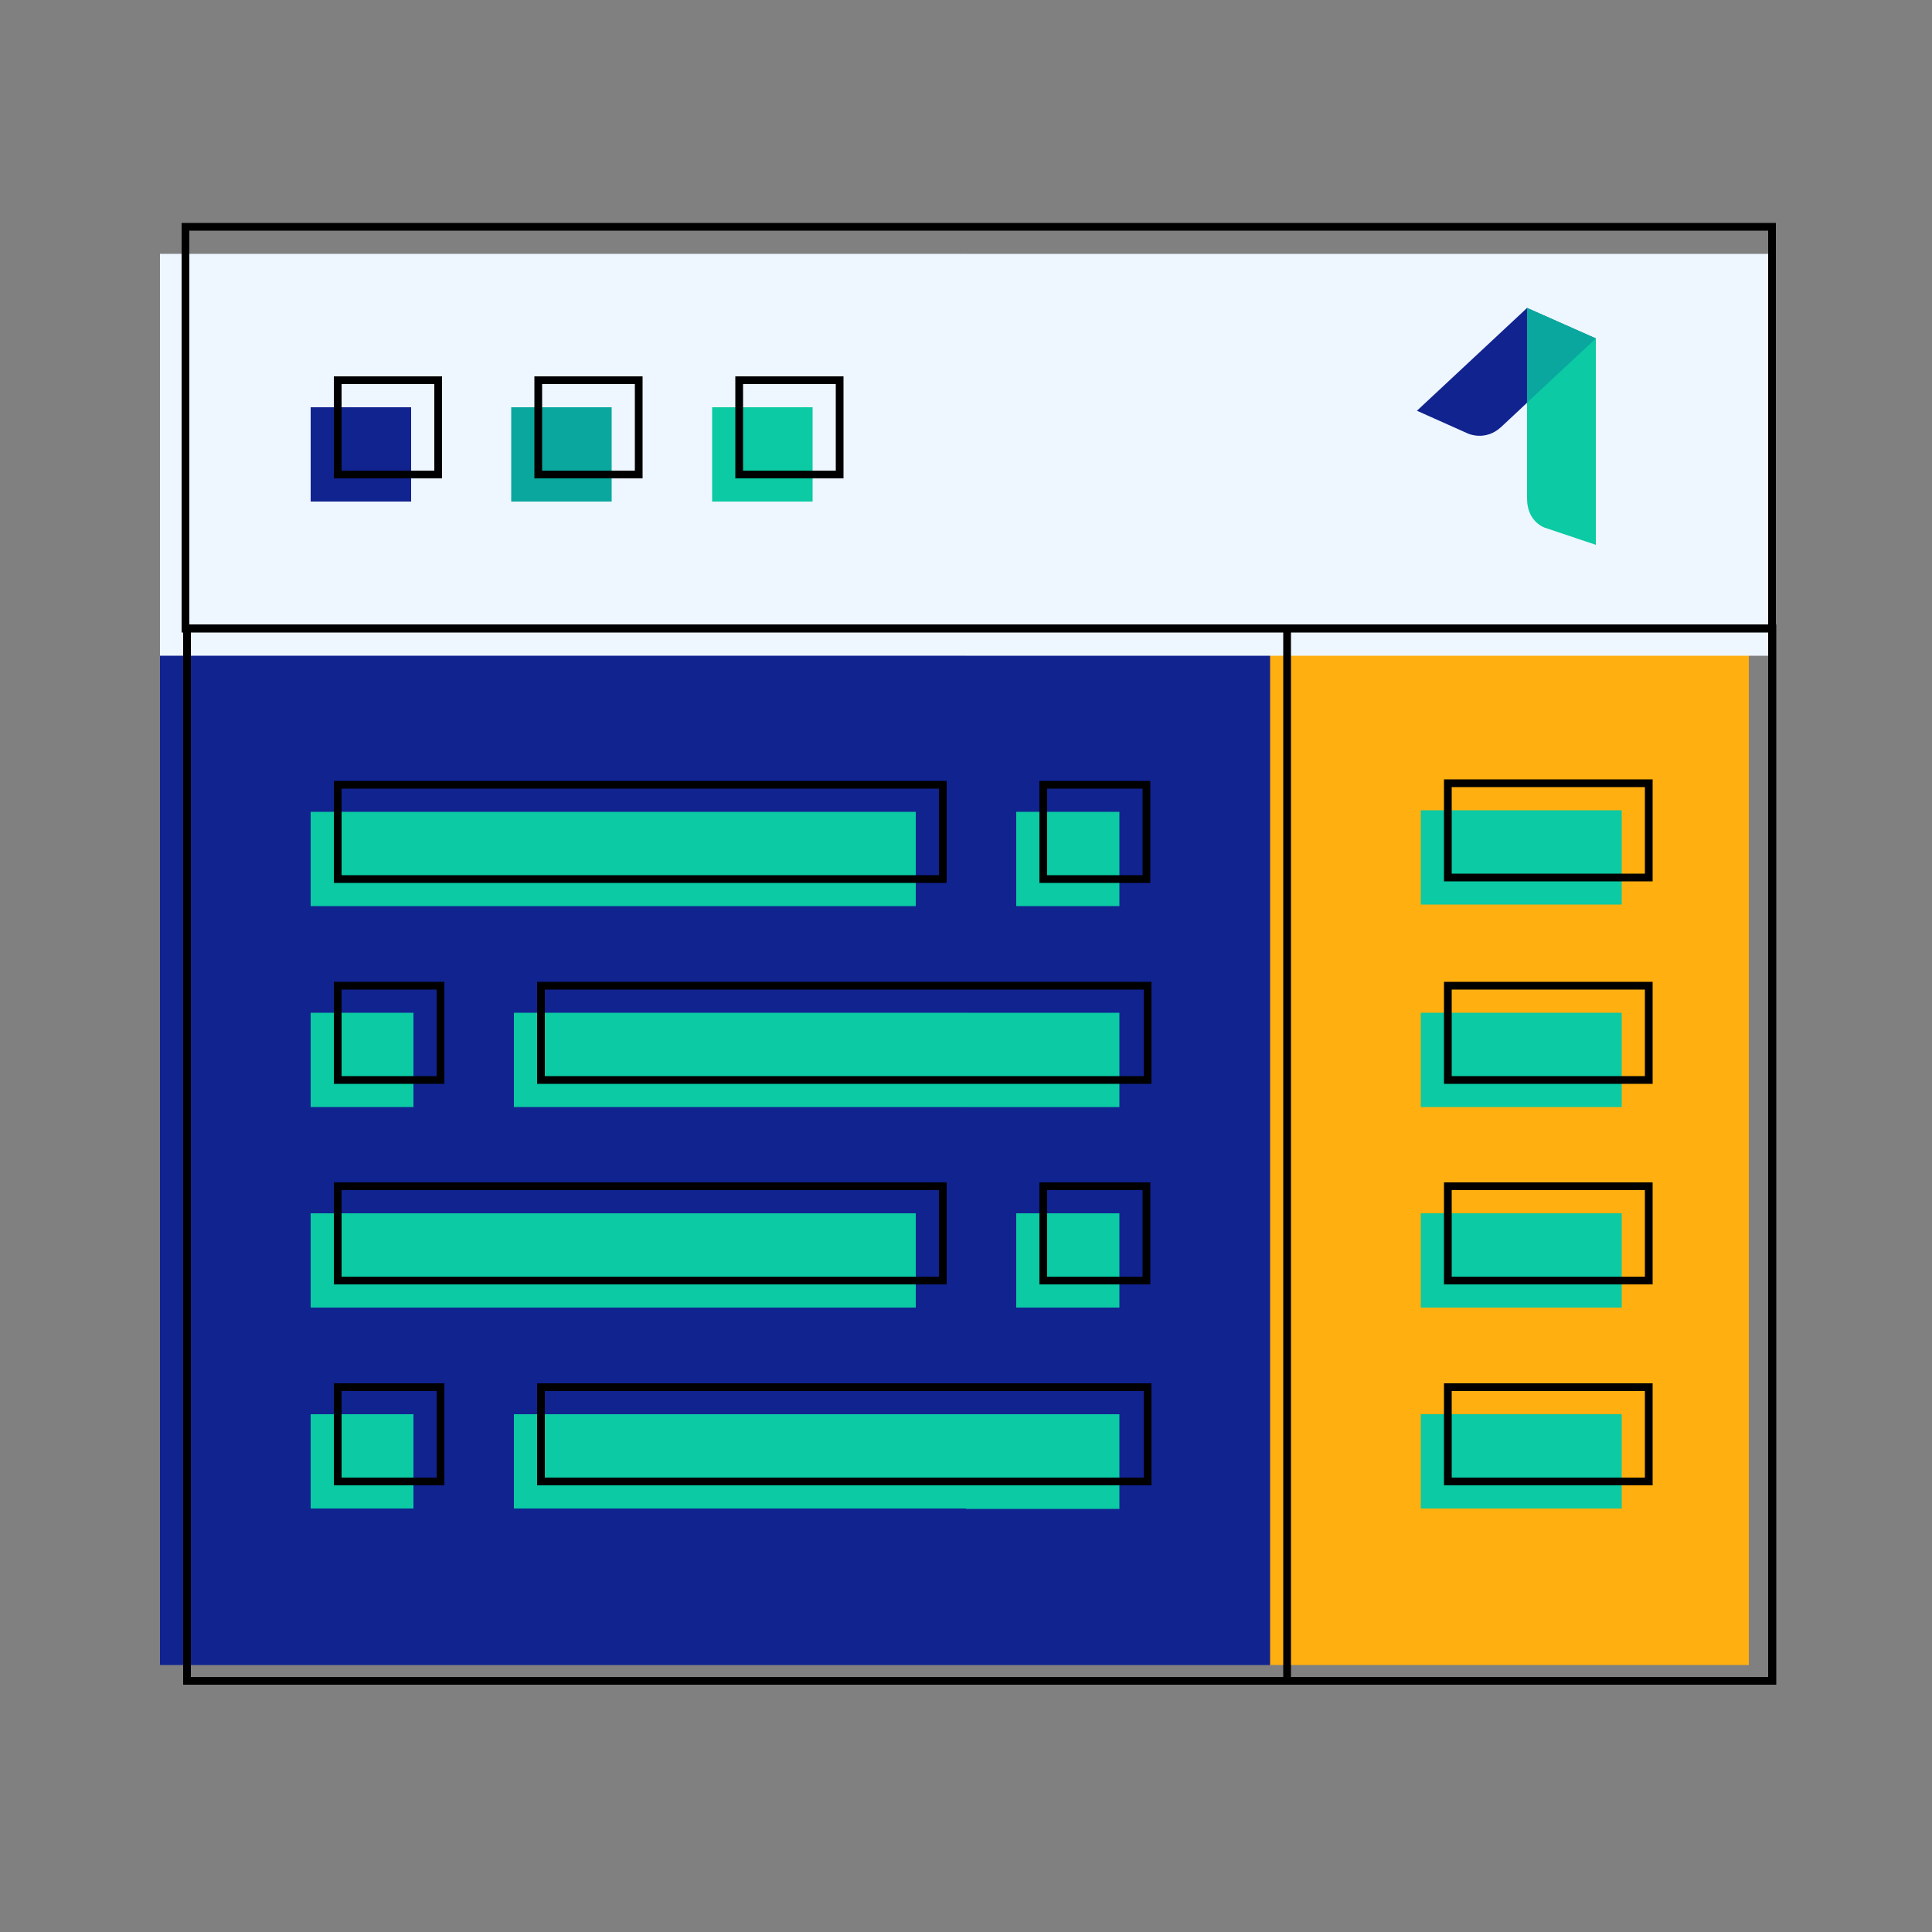
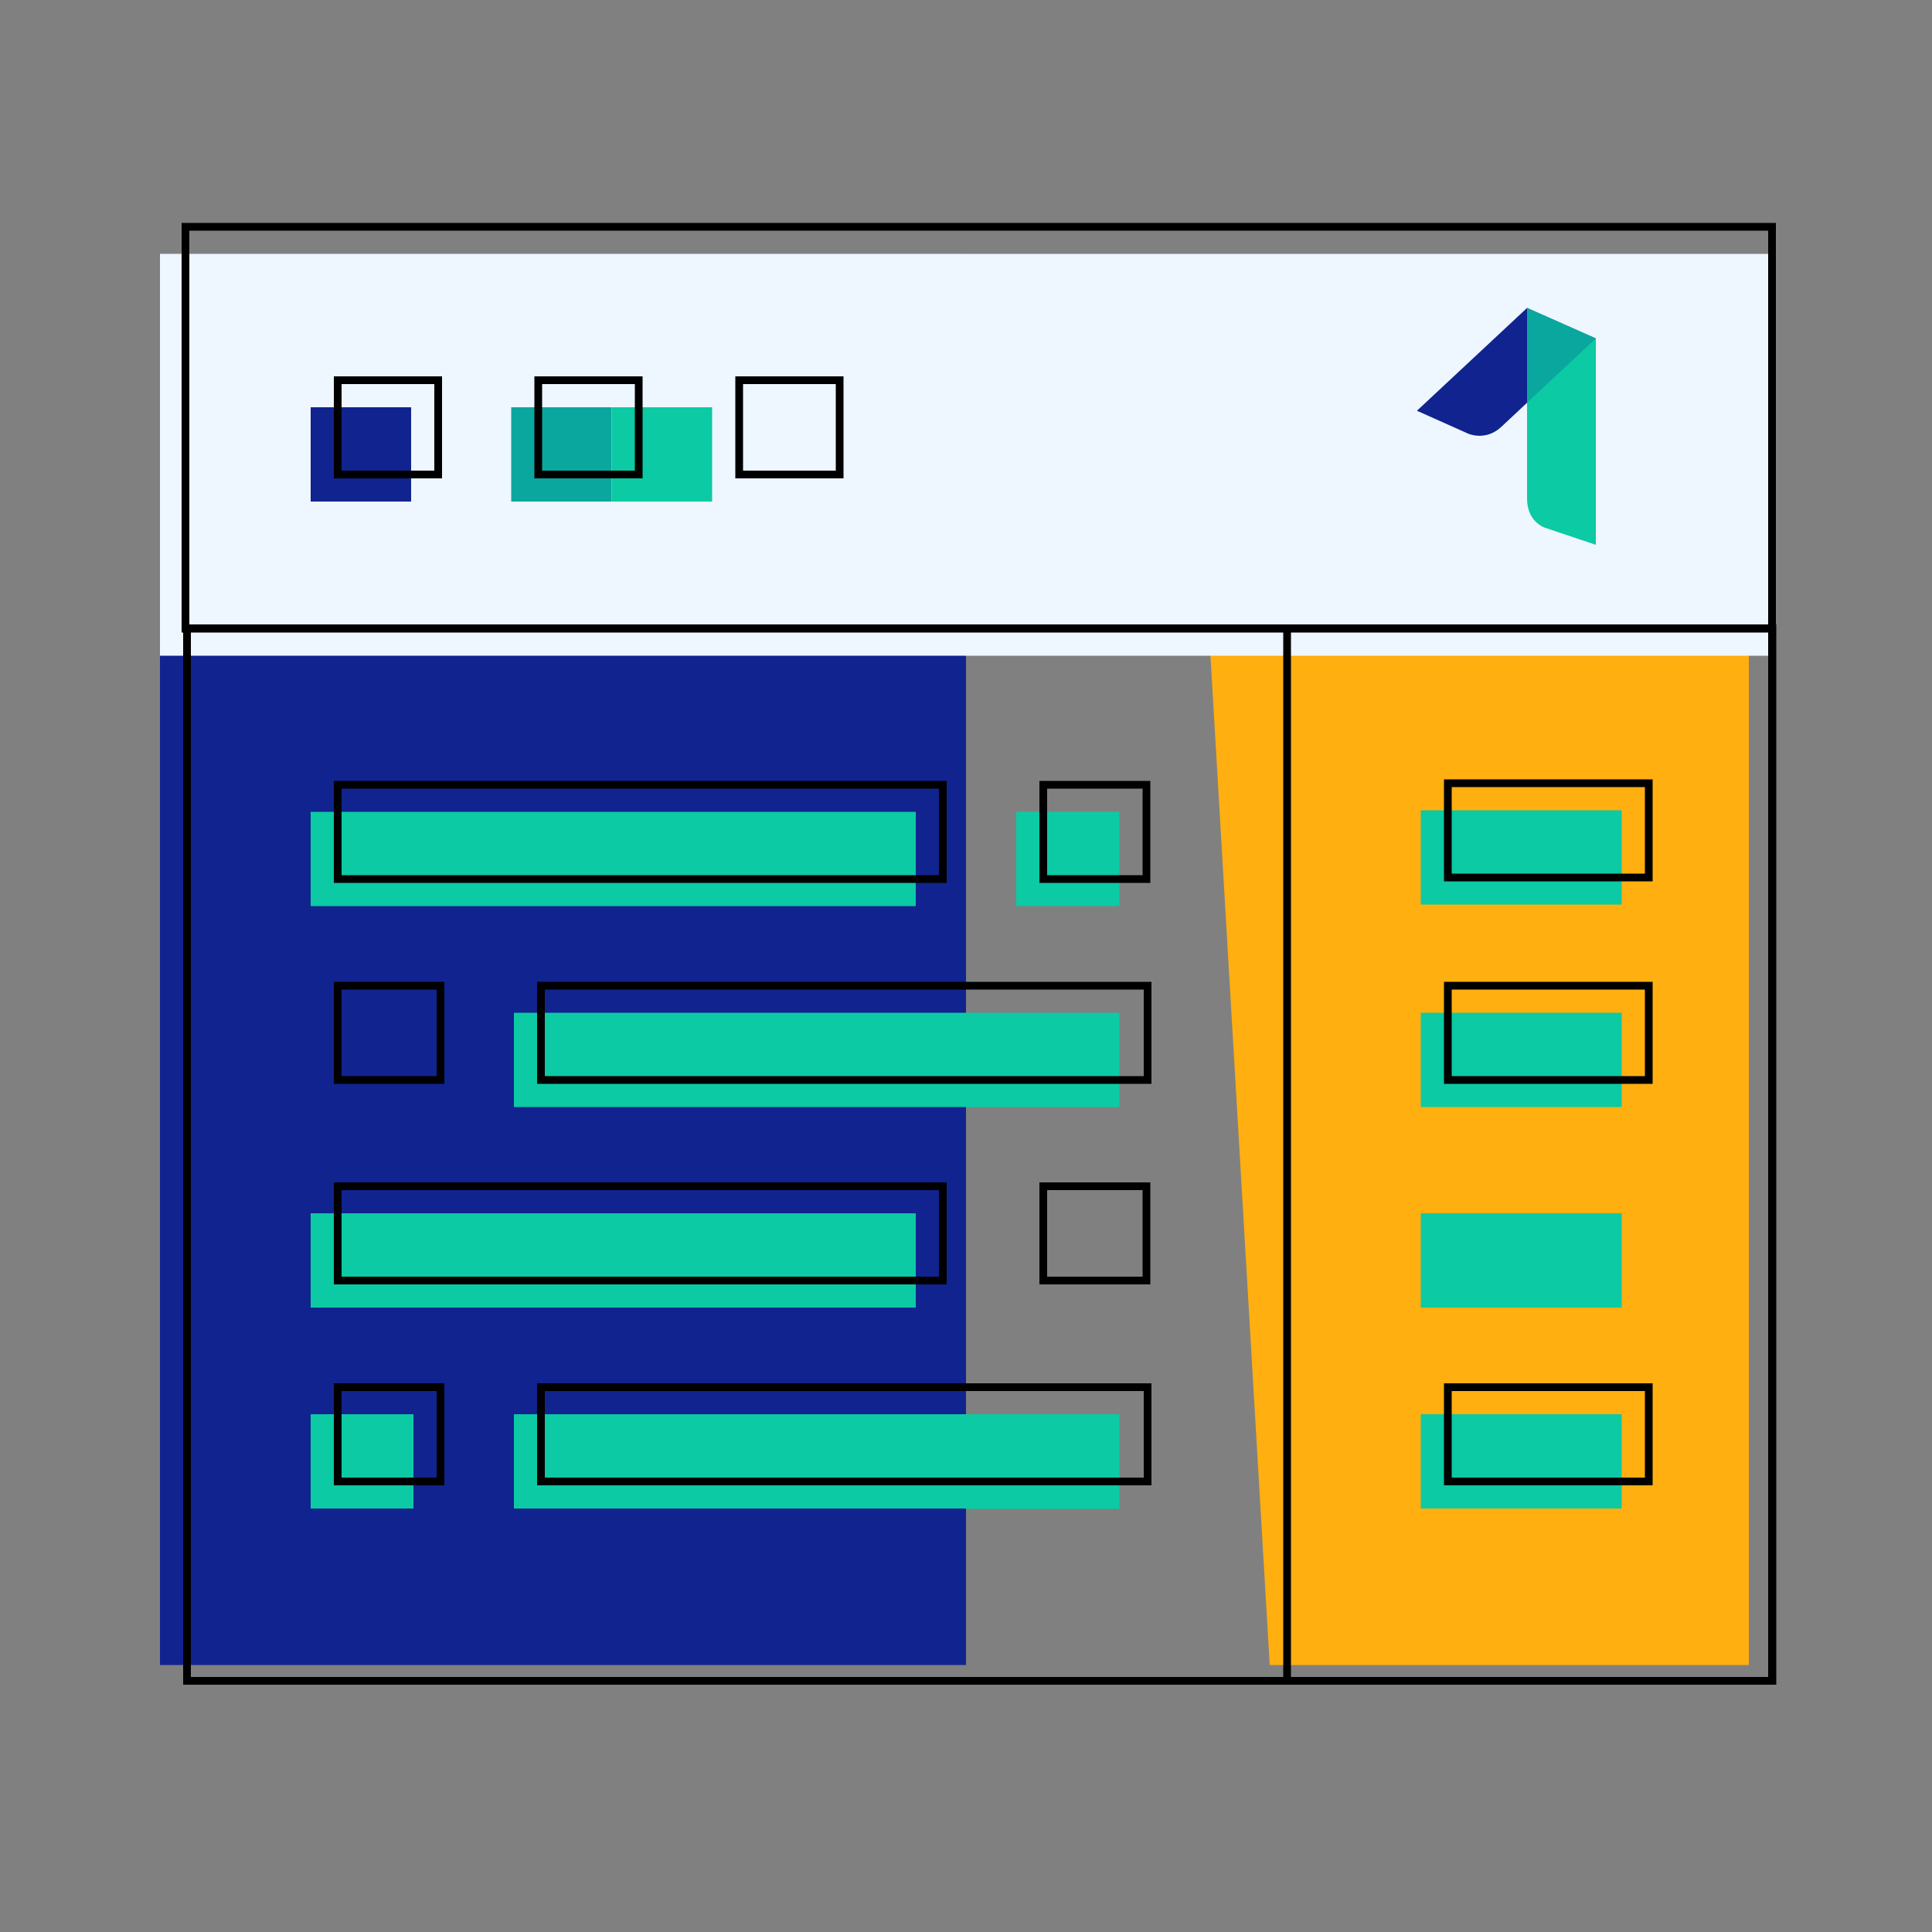
<svg xmlns="http://www.w3.org/2000/svg" version="1.1" id="Warstwa_1" x="0px" y="0px" viewBox="0 0 500 500" style="enable-background:new 0 0 500 500;" xml:space="preserve">
  <rect x="0" y="0" width="500" height="500" fill="#808080" stroke="none" />
  <style type="text/css">
	.st0{fill:#FFAF10;}
	.st1{fill:#11238F;}
	.st2{fill:#EEF6FF;}
	.st3{fill:#0AA79F;}
	.st4{fill:#0BCAA4;}
	.st5{fill:none;stroke:#000000;stroke-width:2;stroke-miterlimit:10;}
</style>
  <path class="st0" d="M452.6,169.6l-140.3-16.3l16.3,277.6h124V169.6z" />
-   <path class="st1" d="M250,430.9h78.7V169.6l-95-16.3L250,430.9z" />
  <path class="st1" d="M41.4,169.6v261.3H250V153.3L41.4,169.6z" />
  <path class="st2" d="M250,65.7l-16.3,52l16.3,52h208.6v-104H250z" />
  <path class="st2" d="M41.4,65.7H250v104H41.4V65.7z" />
  <path class="st1" d="M80.4,105.4h26v24.4h-26V105.4z" />
  <path class="st3" d="M132.3,105.4h26v24.4h-26V105.4z" />
-   <path class="st4" d="M184.3,105.4h26v24.4h-26V105.4z" />
-   <path class="st4" d="M263,314h26.7v24.4H263V314z" />
+   <path class="st4" d="M184.3,105.4v24.4h-26V105.4z" />
  <path class="st4" d="M80.4,314H237v24.4H80.4V314z" />
  <path class="st4" d="M263,210.1h26.7v24.4H263V210.1z" />
  <path class="st4" d="M80.4,210.1H237v24.4H80.4V210.1z" />
-   <path class="st4" d="M80.4,262.1H107v24.4H80.4V262.1z" />
  <path class="st4" d="M80.4,366H107v24.4H80.4V366z" />
  <g>
    <path class="st4" d="M367.7,262.1h52v24.4h-52V262.1z" />
    <path class="st4" d="M367.7,314h52v24.4h-52V314z" />
    <path class="st4" d="M367.7,209.7h52v24.4h-52V209.7z" />
    <path class="st4" d="M367.7,366h52v24.4h-52V366z" />
  </g>
  <path class="st4" d="M289.7,286.5H250l-8.2-12.2l8.2-12.2h39.7V286.5z" />
  <path class="st4" d="M289.7,390.5H250l-8.2-12.2L250,366h39.7V390.5z" />
  <path class="st4" d="M133,262.1h117v24.4H133V262.1z" />
  <path class="st4" d="M133,366h117v24.4H133V366z" />
  <path class="st5" d="M87.4,98.4h26v24.4h-26V98.4z" />
  <path class="st5" d="M139.3,98.4h26v24.4h-26V98.4z" />
  <path class="st5" d="M191.3,98.4h26v24.4h-26V98.4z" />
  <path class="st5" d="M270,307h26.7v24.4H270V307z" />
  <path class="st5" d="M87.4,307H244v24.4H87.4V307z" />
  <path class="st5" d="M270,203.1h26.7v24.4H270V203.1z" />
  <path class="st5" d="M87.4,203.1H244v24.4H87.4V203.1z" />
  <path class="st5" d="M87.4,255.1H114v24.4H87.4V255.1z" />
  <path class="st5" d="M87.4,359H114v24.4H87.4V359z" />
  <g>
    <path class="st5" d="M374.7,255.1h52v24.4h-52V255.1z" />
-     <path class="st5" d="M374.7,307h52v24.4h-52V307z" />
    <path class="st5" d="M374.7,202.7h52v24.4h-52V202.7z" />
    <path class="st5" d="M374.7,359h52v24.4h-52V359z" />
  </g>
  <path class="st5" d="M140,255.1h157v24.4H140V255.1z" />
  <path class="st5" d="M140,359h157v24.4H140V359z" />
  <path class="st5" d="M48,58.7h410.6v104H48V58.7z" />
  <rect x="48.4" y="162.6" class="st5" width="410.3" height="272.4" />
  <path id="_x31__x5F_color_x5F_base" class="st1" d="M413,87.6l-24.5,22.9c-4.1,3.8-8.6,1.7-8.6,1.7l-13.2-5.9l28.5-26.6L413,87.6z" />
  <path id="_x31__x5F_color_x5F_active" class="st4" d="M395.2,79.7l17.8,7.9V141l-13.1-4.4c0,0-4.7-1.4-4.7-7.6  C395.2,129,395.2,79.7,395.2,79.7z" />
  <polygon class="st3" points="413,87.6 395.2,79.7 395.2,104.2 " />
  <rect x="333.1" y="162.6" class="st5" width="125.5" height="272.4" />
</svg>